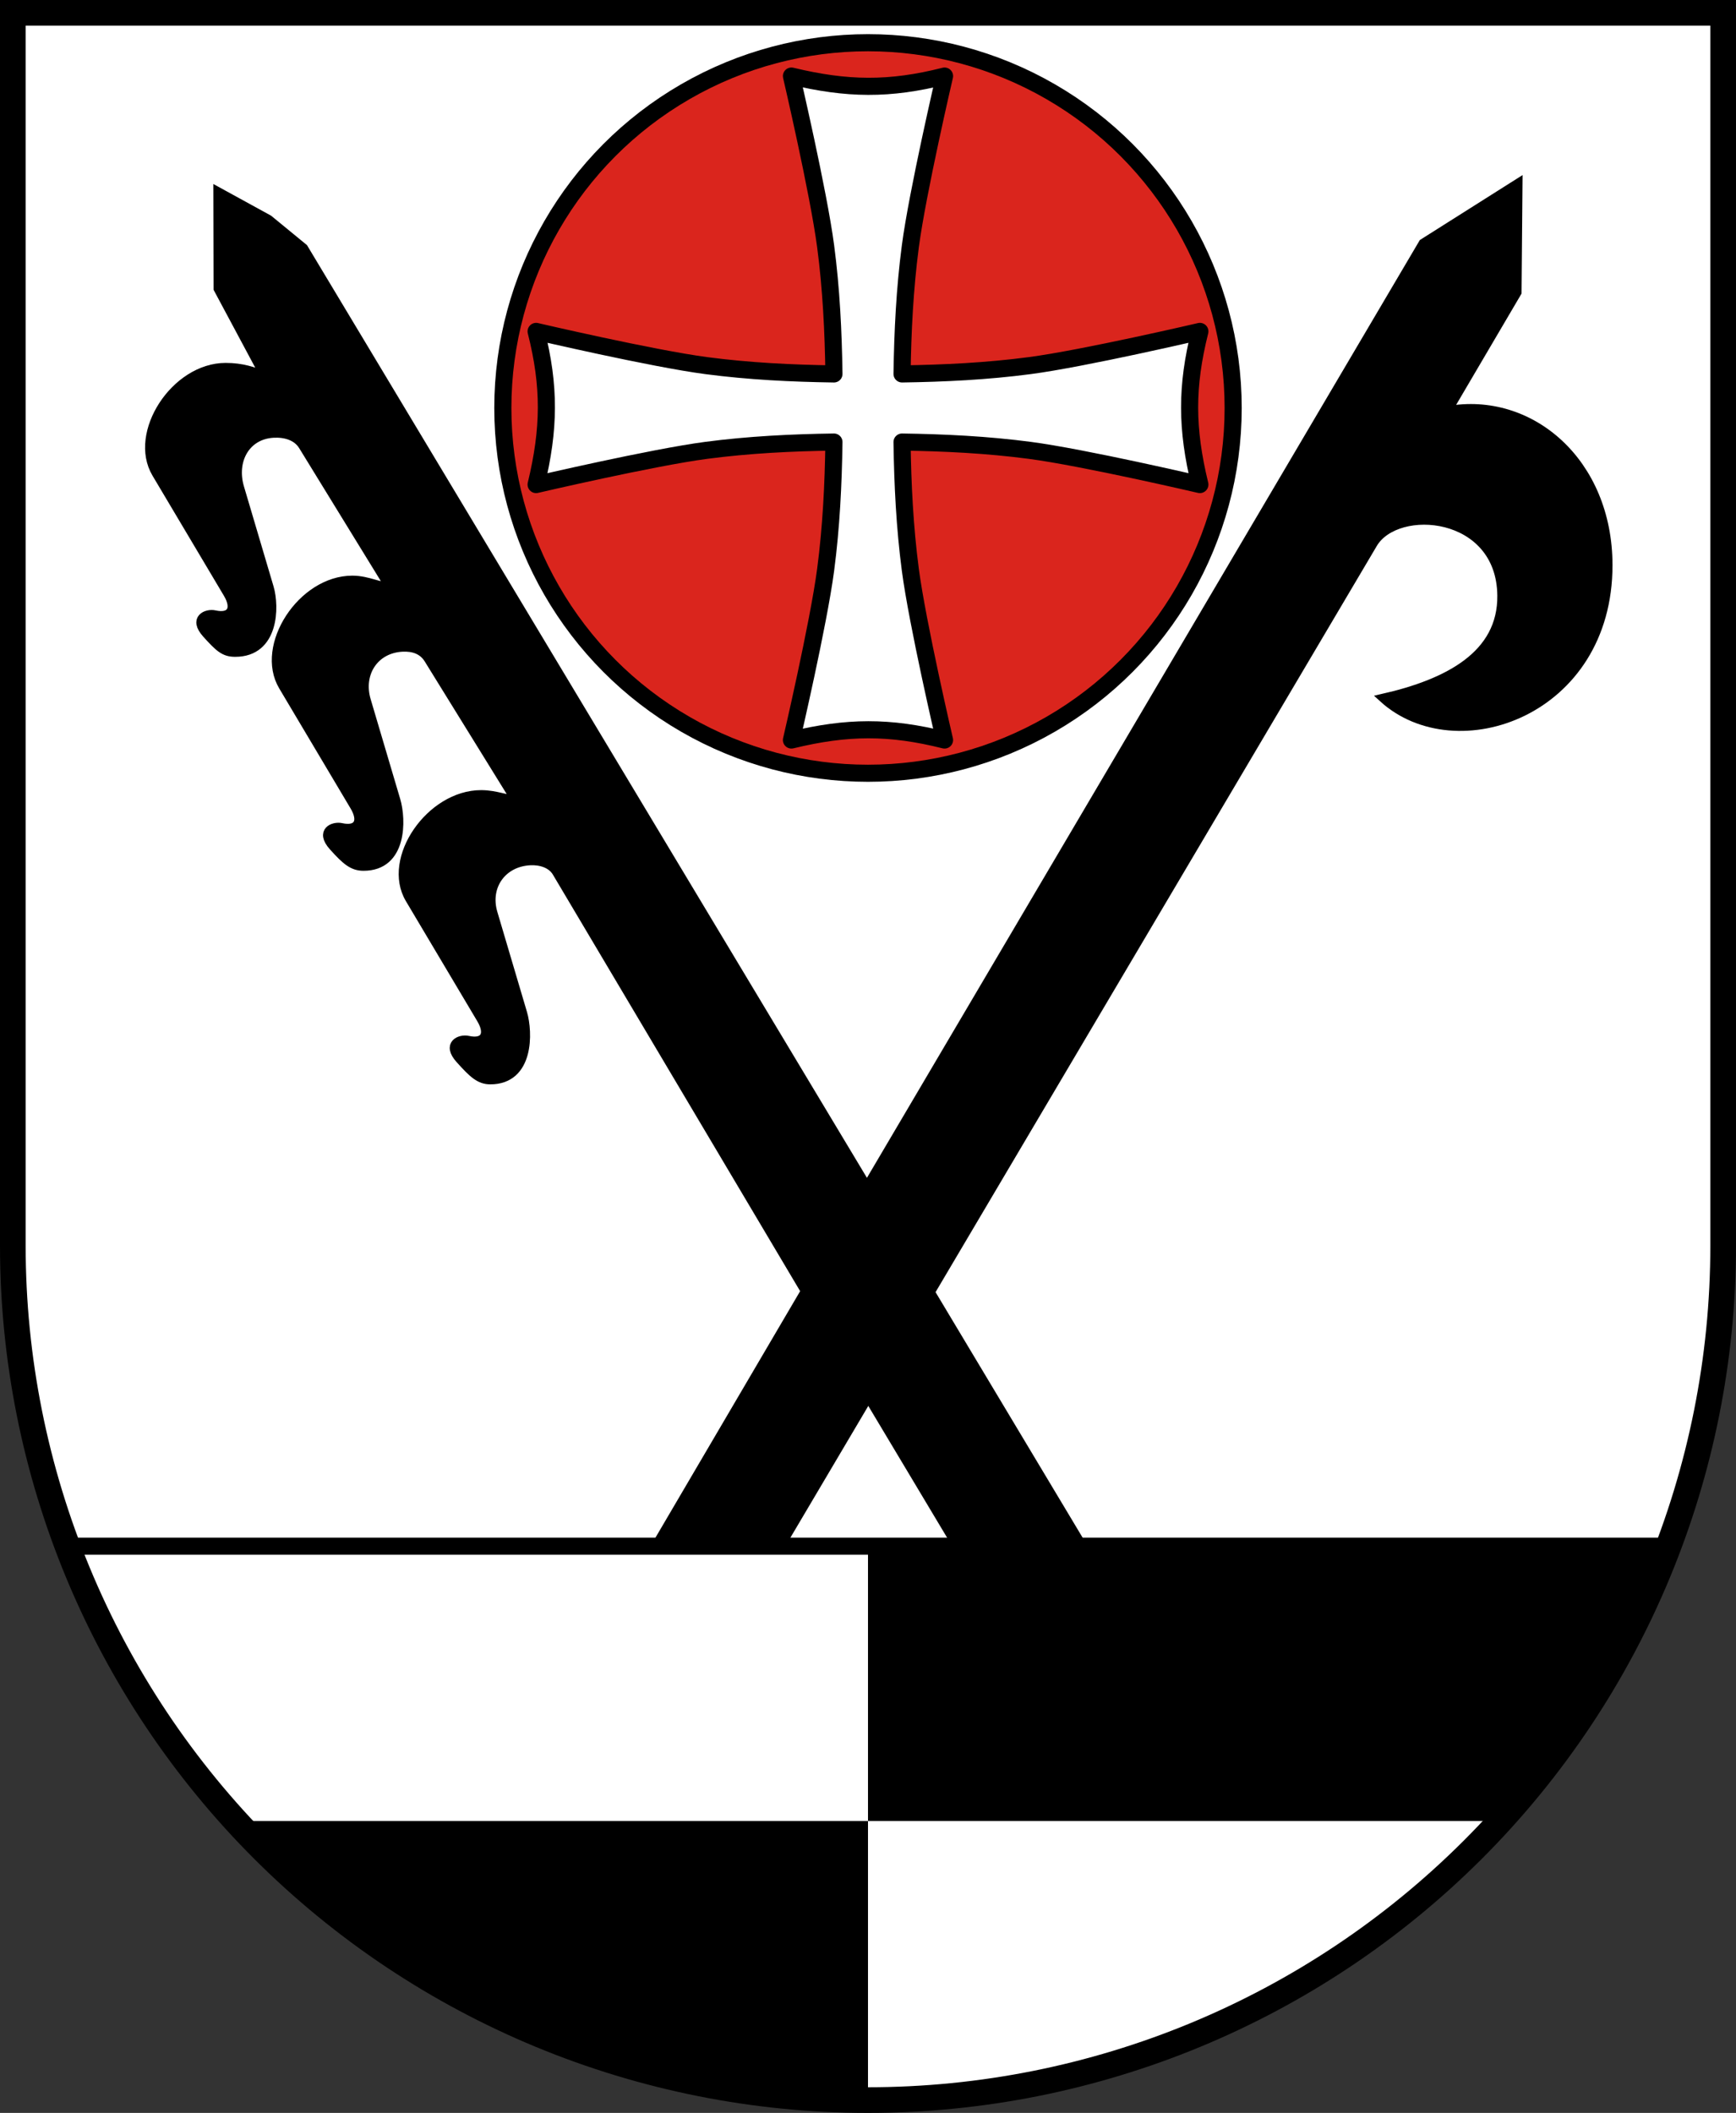
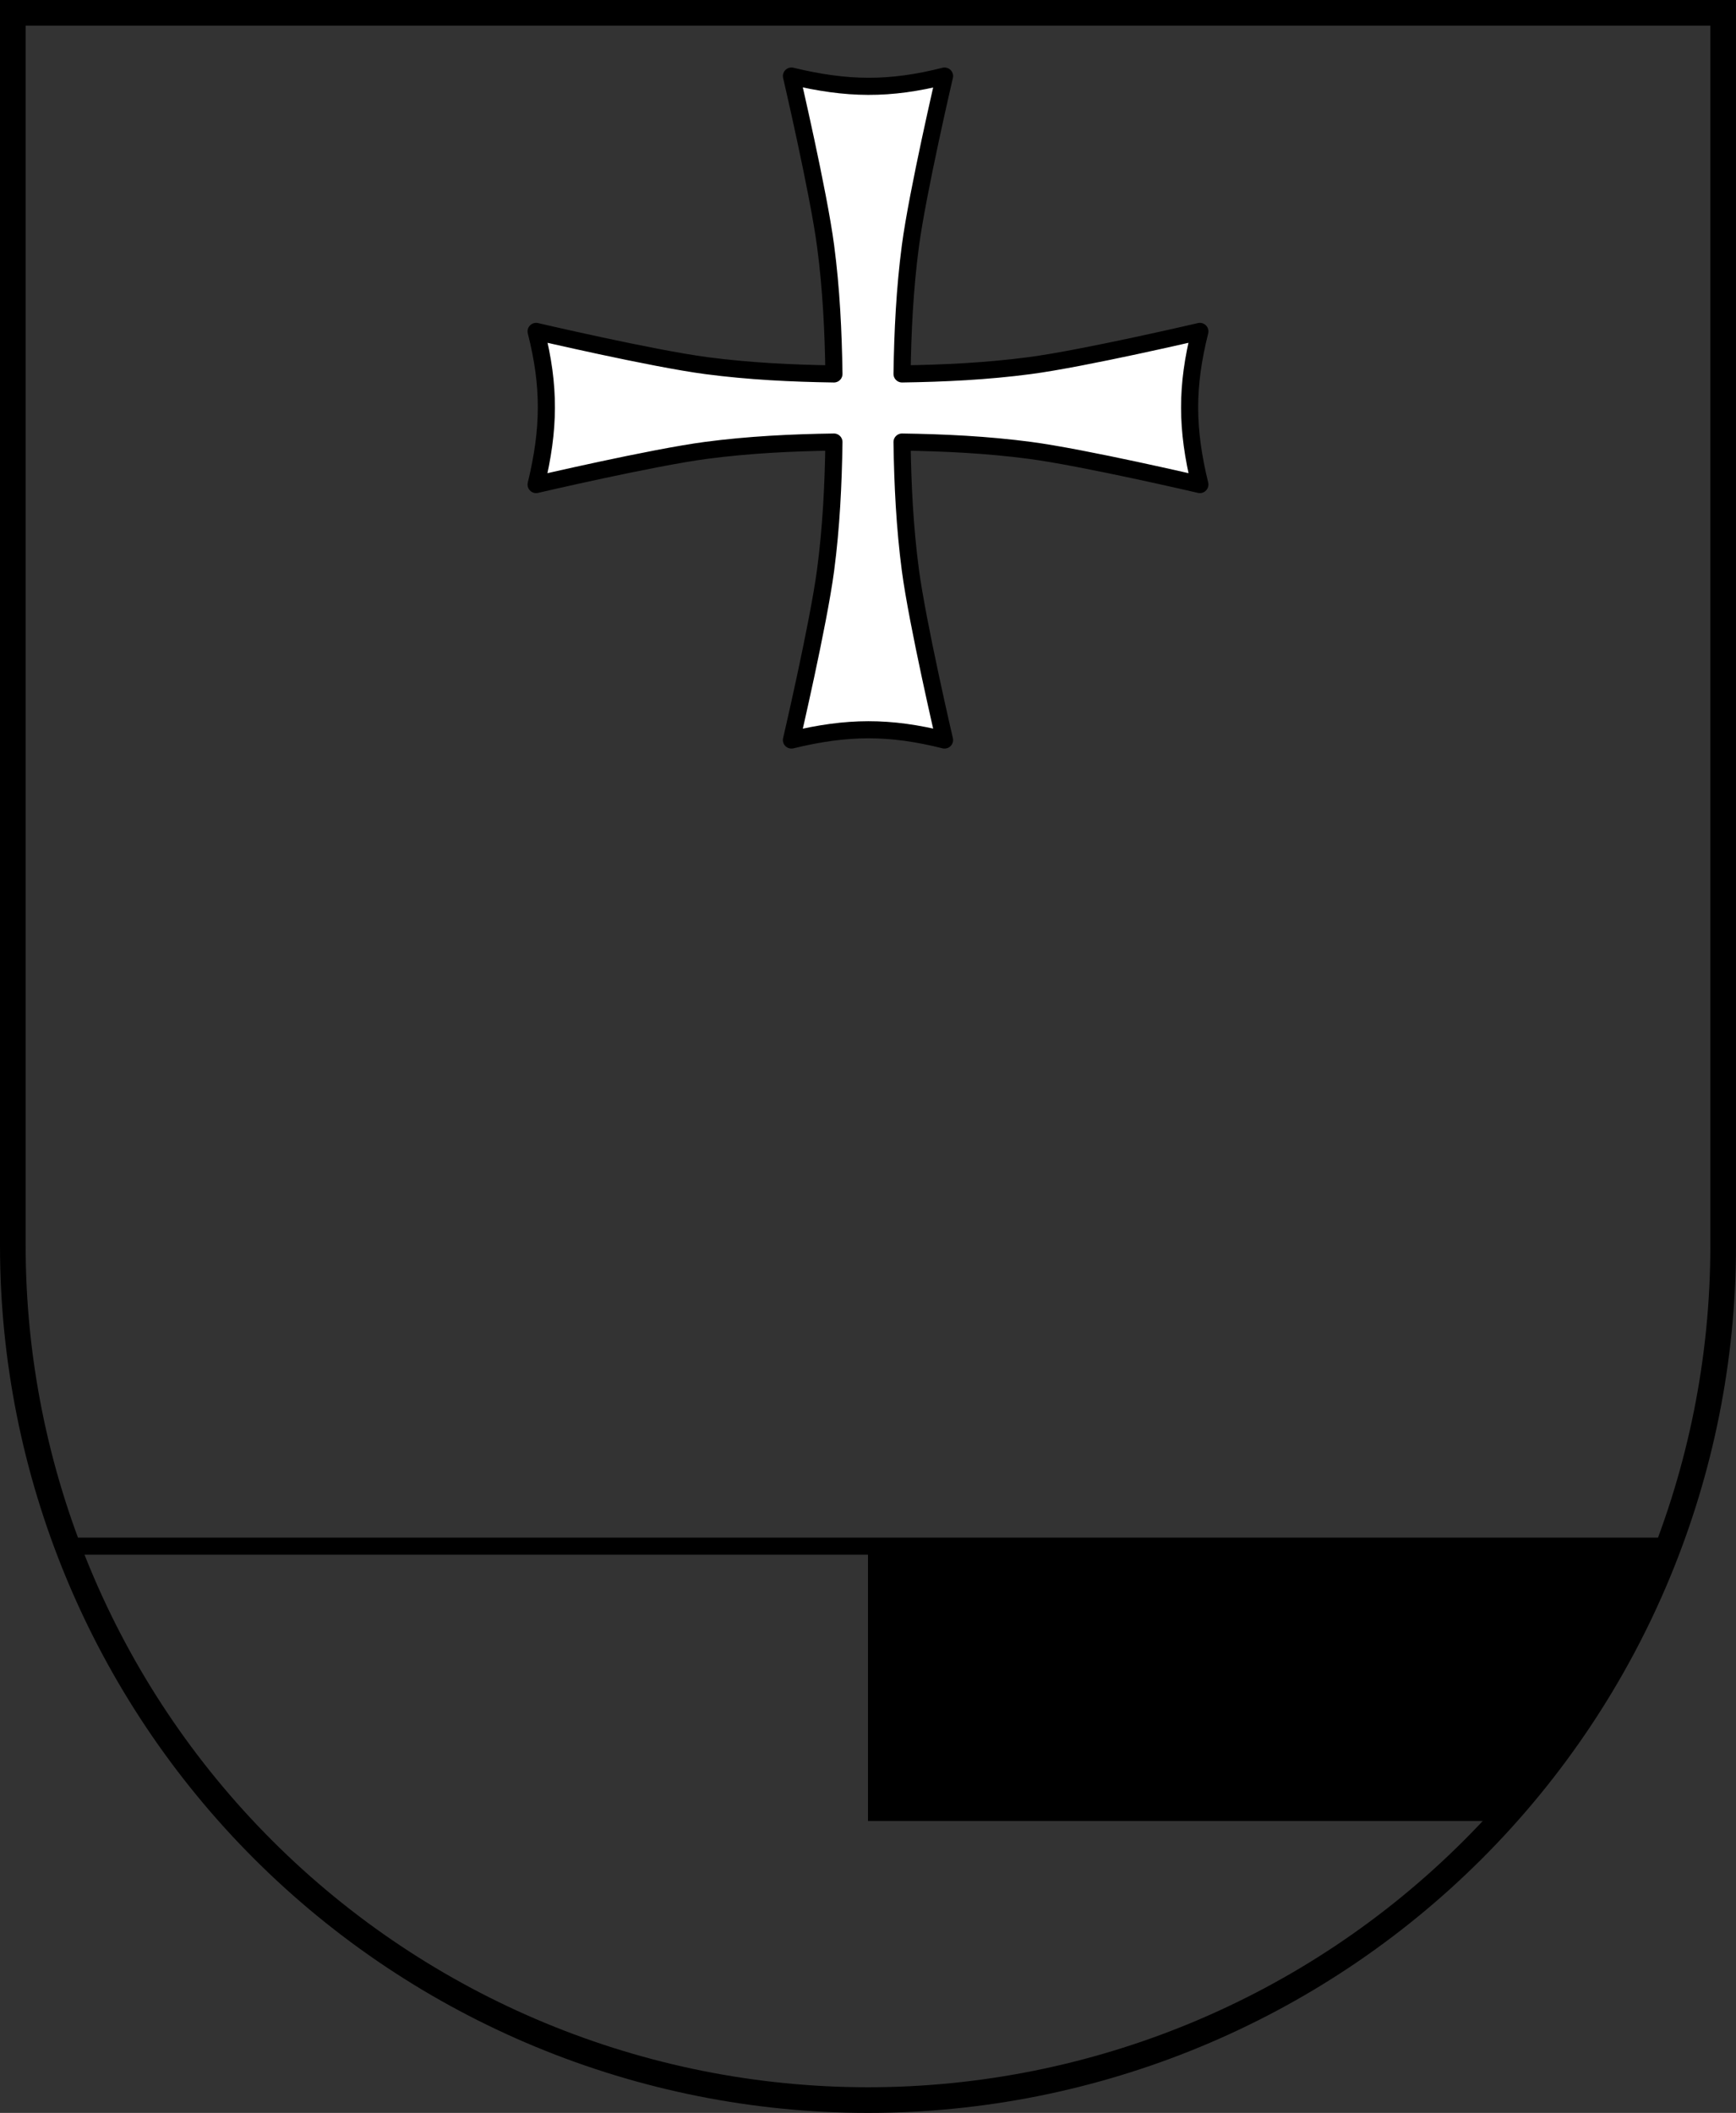
<svg xmlns="http://www.w3.org/2000/svg" width="203mm" height="247mm" version="1.1" viewBox="0 0 203 247">
  <rect x="0" y="0" width="203" height="247" fill="#333333" stroke="none" />
  <title>Wappen des Landkreises Schwäbisch hall</title>
  <g transform="translate(-34.852 -46.224)">
-     <path d="m36.352 47.724 0 144.118c7.11346e-5 26.49 10.536 51.896 29.289 70.627 18.753 18.732 44.189 29.255 70.71 29.255 26.522 8e-5 51.957-10.523 70.711-29.255 18.754-18.732 29.289-44.137 29.289-70.628l-6e-5-144.118z" fill="#fff" />
    <g>
-       <path d="m161.409 226.882-17.739-29.604 51.748-87.486c2.771-4.684 14.921-3.757 15.024 6.05.073 6.967-6.276 10.256-13.879 11.989 8.553 7.797 26.347 1.656 26.347-15.526 0-12.071-9.126-19.838-18.743-18.107l8.109-13.792.11-12.803-11.136 7.04-65.018 110.247-65.868-109.68-4.089-3.355-5.97-3.274.024 11.399 5.424 10.133c-1.255-.481-2.568-.966-4.511-.966-5.923 0-10.922 7.725-8.128 12.423l8.352 14.045c1.034 1.739.444 2.888-1.516 2.453-.921-.205-2.576.451-.962 2.243 1.527 1.695 2.104 2.196 3.37 2.196 4.619 0 4.664-5.359 4.001-7.597l-3.463-11.693c-.928-3.134.692-6.159 3.955-6.321 1.372-.068 2.718.325 3.414 1.457l10.061 16.378c-.892.216-2.398-.713-4.267-.713-5.923 0-10.922 7.725-8.128 12.423l8.352 14.045c1.034 1.739.444 2.888-1.516 2.453-.921-.205-2.576.451-.962 2.243 1.527 1.695 2.293 2.337 3.559 2.337 4.619 0 4.475-5.5 3.812-7.739l-3.463-11.693c-.928-3.134.929-6.017 4.191-6.179 1.292-.064 2.382.312 3.037 1.371l10.105 16.342c-.902.133-2.133-.531-3.936-.531-5.923 0-11.156 7.525-8.362 12.223l8.352 14.045c1.034 1.739.444 2.888-1.516 2.453-.921-.205-2.576.451-.962 2.243 1.527 1.695 2.304 2.43 3.57 2.43 4.619 0 4.464-5.593 3.801-7.832l-3.463-11.693c-.928-3.134 1.06-5.925 4.322-6.086 1.218-.06 2.486.331 3.082 1.335l29.065 48.95-17.453 29.726h14.615l10.225-17.286 10.343 17.286" color="#000000" stroke="#000" style="-inkscape-stroke:none" />
      <path d="m136.351 227.074v32.025h73.522c8.553-9.139 15.207-20.612 19.703-32.025z" />
-       <path d="m62.83 259.099c19.249 20.598 50.25 33.291 73.521 31.561v-31.561z" />
    </g>
    <g stroke="#000">
-       <circle cx="136.352" cy="93.918" r="42.7" fill="#da251d" stroke-miterlimit="8" stroke-width="2" />
      <g>
        <path d="m127.4 55.117s3.17 13.583 4 19.904c.656 4.988.896 9.946.969 14.916-4.972-.074-9.932-.315-14.922-.971-6.321-.831-19.904-4-19.904-4 1.632 6.435 1.568 11.408 0 17.903 0 1e-13 13.583-3.169 19.904-4 4.99-.656 9.95-.897 14.922-.97-.073 4.975-.314 9.937-.97 14.93-.831 6.321-4 19.904-4 19.904 6.535-1.589 11.476-1.611 17.903 0 0 0-3.169-13.583-4-19.904-.656-4.993-.897-9.955-.97-14.93 4.972.073 9.933.314 14.924.97 6.321.831 19.904 4 19.904 4-1.589-6.535-1.611-11.475 0-17.903 0 0-13.583 3.169-19.904 4-4.99.656-9.951.897-14.923.97.074-4.97.315-9.928.97-14.916.831-6.321 4-19.904 4-19.904-6.435 1.632-11.409 1.568-17.903 3e-14z" fill="#fff" stroke-linejoin="round" stroke-width="2" />
        <path d="m36.352 47.724 0 144.118c7.11346e-5 26.49 10.536 51.896 29.289 70.627 18.753 18.732 44.189 29.255 70.71 29.255 26.522 8e-5 51.957-10.523 70.711-29.255 18.754-18.732 29.289-44.137 29.289-70.628l-6e-5-144.118z" fill="none" stroke-linecap="square" stroke-miterlimit="8" stroke-width="3" />
        <path d="m42.519 226.974 187.665-3.3e-12" fill="none" stroke-width="2" />
      </g>
    </g>
  </g>
</svg>